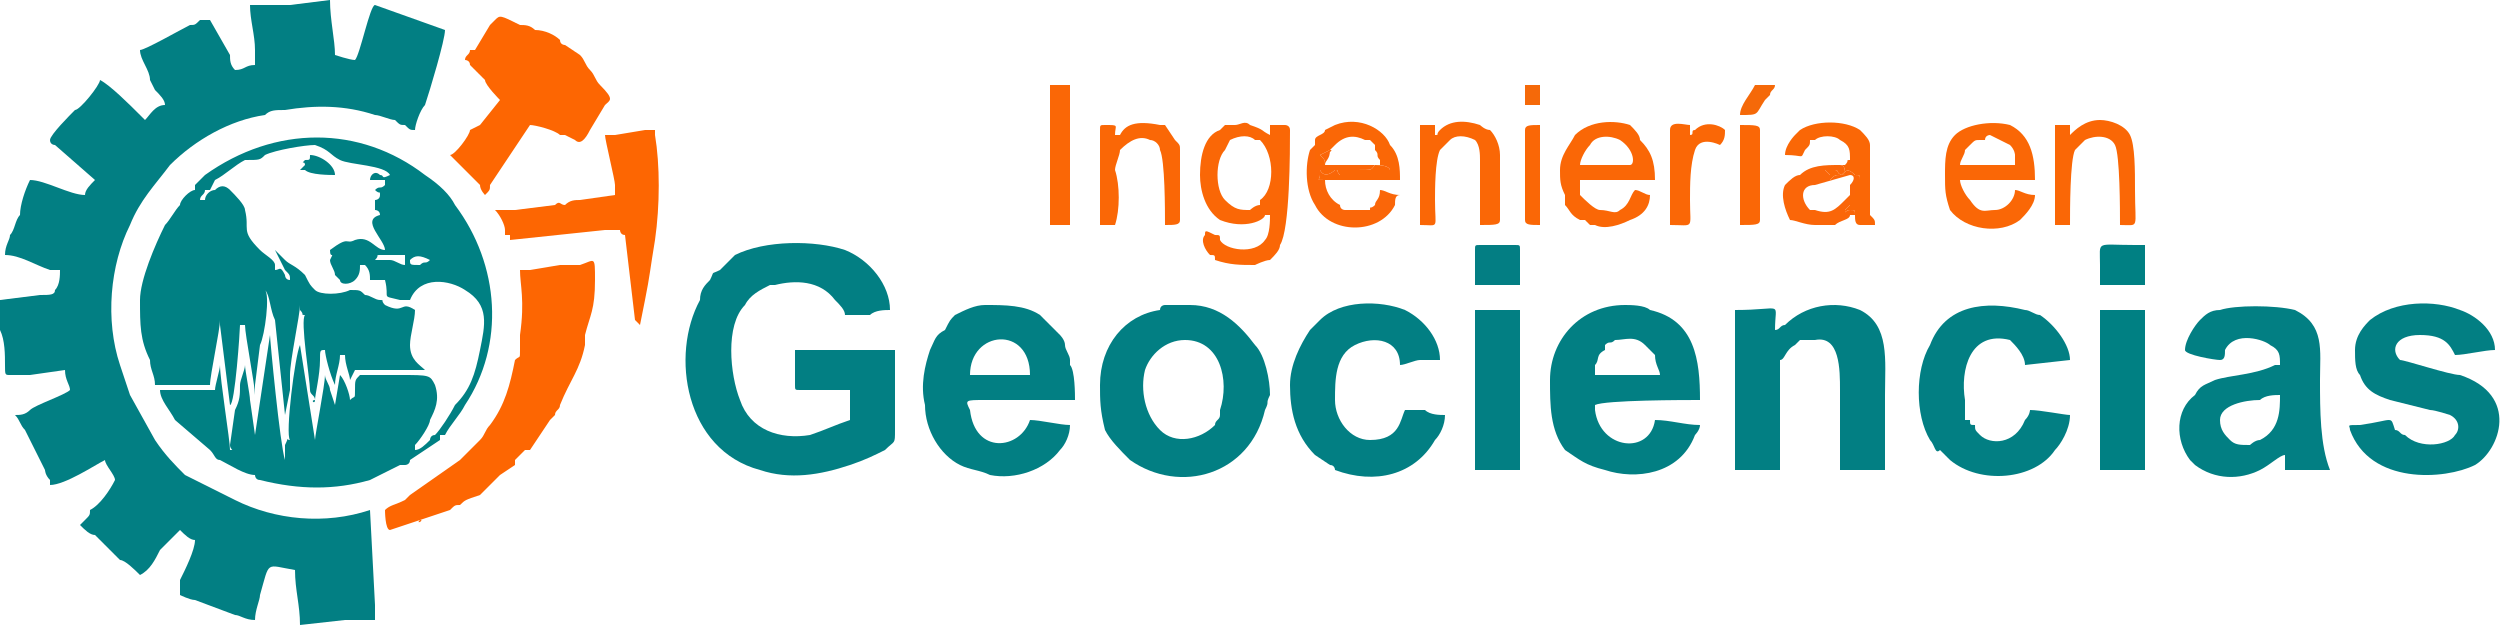
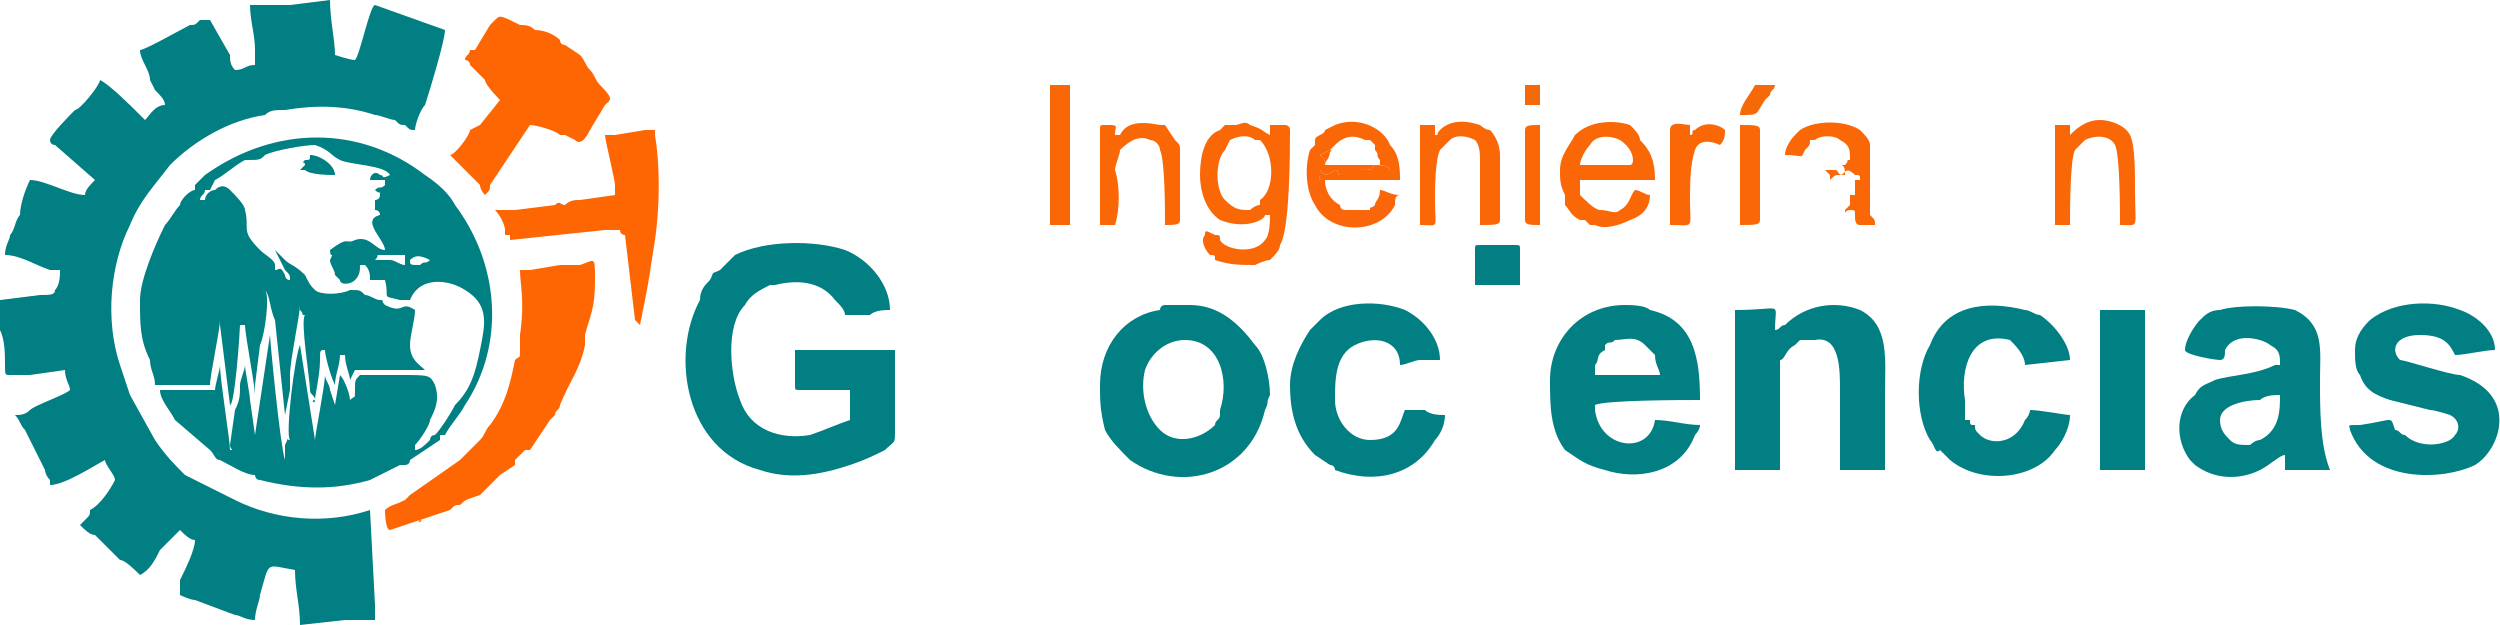
<svg xmlns="http://www.w3.org/2000/svg" xml:space="preserve" width="512px" height="128px" version="1.1" style="shape-rendering:geometricPrecision; text-rendering:geometricPrecision; image-rendering:optimizeQuality; fill-rule:evenodd; clip-rule:evenodd" viewBox="0 0 500 125">
  <defs>
    <style type="text/css">
   
    .fil1 {fill:#008083}
    .fil0 {fill:#027F83}
    .fil5 {fill:#037E83}
    .fil6 {fill:#F56909}
    .fil4 {fill:#FA6609}
    .fil3 {fill:#FA6706}
    .fil2 {fill:#FD6602}
   
  </style>
  </defs>
  <g id="Capa_x0020_1">
    <path class="fil0" d="M50 1c0,3 1,6 1,9 0,1 0,2 0,3 -2,0 -2,1 -4,1 -1,-1 -1,-2 -1,-3l-4 -7c-1,0 -1,0 -2,0 -1,1 -1,1 -2,1 -2,1 -9,5 -10,5 0,2 2,4 2,6l1 2c1,1 2,2 2,3 -2,0 -3,2 -4,3l-1 -1c-2,-2 -6,-6 -8,-7 0,1 -4,6 -5,6 -1,1 -5,5 -5,6 0,1 1,1 1,1l8 7c-1,1 -2,2 -2,3 -3,0 -8,-3 -11,-3 -1,2 -2,5 -2,7 -1,1 -1,3 -2,4 0,1 -1,2 -1,4 3,0 6,2 9,3 1,0 1,0 2,0 0,1 0,3 -1,4 0,1 -1,1 -3,1l-8 1 0 4c0,1 0,2 0,2 1,2 1,5 1,7 0,2 0,2 1,2 1,0 3,0 4,0l7 -1c0,2 1,3 1,4 -1,1 -7,3 -8,4 -1,1 -2,1 -3,1 1,1 1,2 2,3l4 8c0,0 0,1 1,2 0,0 0,1 0,1 3,0 9,-4 11,-5 0,1 2,3 2,4 -1,2 -3,5 -5,6 0,1 0,1 -1,2 0,0 0,0 -1,1 1,1 2,2 3,2l4 4c0,0 0,0 0,0 0,0 0,0 0,0l1 1c1,0 3,2 4,3 2,-1 3,-3 4,-5 0,0 0,0 0,0 1,-1 3,-3 4,-4 1,1 2,2 3,2 0,2 -2,6 -3,8 0,1 0,2 0,3 0,0 2,1 3,1l8 3c1,0 2,1 4,1 0,-2 1,-4 1,-5 2,-7 1,-6 7,-5 0,4 1,7 1,11l9 -1c1,0 2,0 2,0 1,0 3,0 4,0 0,-1 0,-2 0,-3l-1 -19c-9,3 -19,2 -27,-2l-10 -5c-2,-2 -4,-4 -6,-7l-5 -9 -2 -6c-3,-9 -2,-20 2,-28 2,-5 5,-8 8,-12 5,-5 12,-9 19,-10 1,-1 2,-1 4,-1 6,-1 12,-1 18,1 1,0 3,1 4,1 1,1 1,1 2,1 1,1 1,1 2,1 0,-1 1,-4 2,-5 1,-3 4,-13 4,-15 0,0 -14,-5 -14,-5 -1,0 -3,10 -4,11 -1,0 -4,-1 -4,-1 0,-3 -1,-7 -1,-11l-8 1c-1,0 -3,0 -4,0 -1,0 -3,0 -4,0z" />
    <path class="fil0" d="M170 78l0 6c-3,1 -5,2 -8,3 -6,1 -12,-1 -14,-7 -2,-5 -3,-15 1,-19 1,-2 3,-3 5,-4 0,0 0,0 1,0 4,-1 9,-1 12,3 1,1 2,2 2,3 1,0 3,0 5,0 1,-1 3,-1 4,-1 0,-5 -4,-10 -9,-12 -6,-2 -16,-2 -22,1l-3 3c-2,1 -1,0 -2,2 -1,1 -2,2 -2,4 -6,11 -3,30 12,34 6,2 12,1 18,-1 3,-1 5,-2 7,-3 2,-2 2,-1 2,-4l0 -16 -20 0 0 7c0,1 0,1 1,1 4,0 7,0 10,0l0 0z" />
    <path class="fil1" d="M82 52c1,-1 2,-1 4,0 -1,1 -1,0 -2,1 -2,0 -2,0 -2,-1zm-22 -18c1,0 1,0 1,0 0,0 0,0 0,0 1,1 5,1 6,1 0,-2 -3,-4 -5,-4 0,1 0,1 -1,1 -1,1 0,0 0,1 0,0 -1,1 -1,1zm-16 30c0,0 0,0 0,1l2 16c1,0 2,-15 2,-16l1 0c0,2 2,12 2,14 0,-1 0,0 0,-2l1 -8c1,-2 2,-10 1,-11 1,1 1,4 2,6l2 19 1 -5c0,-1 0,-2 0,-3 0,-3 2,-12 2,-14l0 0c0,0 0,0 0,1 1,1 0,1 1,1 -1,1 1,13 1,15 0,1 1,1 1,2 0,1 -1,0 0,0 0,-1 1,-5 1,-8 0,-2 0,-2 1,-2 0,1 1,5 2,7l0 0c0,-2 1,-4 1,-6l1 0c0,2 1,4 1,5l1 -2 14 0c-1,-1 -3,-2 -3,-5 0,-2 1,-5 1,-7 -3,-2 -2,1 -6,-1 -1,-1 0,-1 -1,-1 -1,0 -2,-1 -3,-1 -1,-1 -1,-1 -3,-1 -2,1 -6,1 -7,0 -1,-1 -1,-1 -2,-3 -2,-2 -3,-2 -4,-3 -1,-1 0,0 -1,-1 0,0 -1,-1 -1,-1l2 4c1,1 1,1 1,2 -1,0 -1,-1 -1,-1 -1,-2 -1,-1 -2,-1l0 -1c0,-1 -2,-2 -3,-3 -4,-4 -2,-4 -3,-8 0,-1 -2,-3 -3,-4 -1,-1 -2,-1 -3,0 -1,0 -2,1 -2,2 -2,0 -1,0 -1,0 0,-1 1,-1 1,-2 1,0 1,0 1,0l1 -2c2,-1 4,-3 6,-4 3,0 3,0 4,-1 2,-1 8,-2 10,-2 3,1 3,2 5,3 2,1 9,1 10,3 -2,1 -1,0 -2,0 -1,-1 -2,0 -2,1 1,0 2,0 3,0 0,1 0,1 0,1 -1,1 -1,0 -2,1 1,1 1,0 1,1 0,1 -1,1 -1,1 0,1 0,1 0,2 0,0 1,0 1,1 -4,1 1,5 1,7 -2,0 -3,-3 -6,-2 -2,1 -1,-1 -5,2 0,2 1,0 0,2 0,1 1,2 1,3 0,0 0,0 0,0l1 1c0,1 2,1 3,0 1,-1 1,-2 1,-3 0,0 1,0 1,0 1,1 1,2 1,3 1,0 1,0 3,0 1,4 -1,3 3,4 1,0 1,0 2,0 2,-5 8,-4 11,-2 5,3 4,7 3,12 -1,5 -2,8 -5,11 -1,2 -3,5 -4,6 -1,0 -1,1 -1,1 -1,1 -2,2 -3,2l0 -1c0,0 0,0 0,0 1,-1 3,-4 3,-5 1,-2 2,-4 1,-7 -1,-2 -1,-2 -7,-2 -3,0 -6,0 -8,0 -1,1 -1,1 -1,3 0,2 0,1 -1,2 0,-1 -1,-4 -2,-5l-1 6c0,0 0,0 0,0l-1 -3c0,-1 -1,-2 -1,-3 0,2 -2,12 -2,13l-3 -19c-1,2 -3,18 -2,19 -1,0 0,-1 -1,1l0 3c-1,-3 -3,-24 -3,-25l-3 20 -1 -7c0,-1 -1,-6 -1,-7 0,0 0,0 0,0 0,1 -1,3 -1,4 0,2 0,3 -1,5l-1 7c0,1 1,1 0,1 0,-2 -2,-14 -2,-17 0,0 0,0 0,0 0,1 -1,4 -1,5l-11 0c0,2 2,4 3,6l7 6c1,1 1,2 2,2 2,1 5,3 7,3 0,0 0,1 1,1 8,2 15,2 22,0l6 -3c1,0 1,0 1,0 0,0 1,0 1,-1 3,-2 3,-2 6,-4l0 -1c1,0 1,0 1,0 1,-2 3,-4 4,-6 8,-12 7,-28 -2,-40 -1,-2 -3,-4 -6,-6 -13,-10 -30,-10 -44,0l-2 2c0,0 0,0 0,0 0,1 0,0 0,1 -1,0 -3,2 -3,3 -1,1 -2,3 -3,4 -2,4 -5,11 -5,15 0,5 0,8 2,12 0,2 1,3 1,5l11 0c0,-2 2,-11 2,-13zm37 -11c-1,0 -2,-1 -3,-1 -1,0 -2,0 -3,0 1,-1 0,-1 1,-1 2,0 4,0 5,0l0 2z" />
    <path class="fil0" d="M450 89c-2,0 -3,0 -4,-1 -1,-1 -2,-2 -2,-4 0,-3 5,-4 8,-4 1,-1 3,-1 4,-1 0,3 0,7 -4,9 -1,0 -2,1 -2,1zm-13 -19c0,1 6,2 7,2 1,0 1,-1 1,-2 2,-4 8,-2 9,-1 2,1 2,2 2,4 0,0 -1,0 -1,0 -4,2 -9,2 -12,3 -2,1 -3,1 -4,3 -4,3 -4,9 -1,13 0,0 0,0 0,0l1 1c4,3 9,3 13,1 2,-1 4,-3 5,-3 0,1 0,1 0,1 0,1 0,2 0,2l9 0c-2,-5 -2,-12 -2,-18 0,-6 1,-11 -5,-14 -4,-1 -12,-1 -15,0 -2,0 -3,1 -4,2 -1,1 -3,4 -3,6z" />
    <path class="fil0" d="M237 68c7,0 9,8 7,14 0,0 0,1 0,1 0,1 -1,1 -1,2 -3,3 -8,4 -11,1 -3,-3 -4,-8 -3,-12 1,-3 4,-6 8,-6zm-17 9c0,3 0,5 1,9 1,2 3,4 5,6 10,7 24,3 27,-10 1,-2 0,-1 1,-3 0,-3 -1,-8 -3,-10 -3,-4 -7,-8 -13,-8 -2,0 -3,0 -5,0 0,0 -1,0 -1,1 -7,1 -12,7 -12,15z" />
    <path class="fil2" d="M104 54c0,3 1,6 0,13 0,0 0,1 0,2 0,0 0,1 0,1 0,2 0,1 -1,2 -1,5 -2,9 -5,13 -1,1 -1,2 -2,3l-4 4c0,0 0,0 0,0l-10 7c-1,1 0,0 -1,1 -2,1 -3,1 -4,2 0,0 0,4 1,4l6 -2c1,0 -1,1 0,0l6 -2c1,-1 1,-1 2,-1 1,-1 1,-1 4,-2l3 -3c0,0 0,0 0,0 0,0 0,0 0,0l1 -1c0,0 0,0 0,0 0,0 0,0 0,0l3 -2c0,0 0,-1 0,-1l2 -2c0,0 0,0 1,0l4 -6c1,-1 1,-1 1,-1 0,-1 1,-1 1,-2 2,-5 4,-7 5,-12l0 -2c1,-4 2,-5 2,-11 0,-5 0,-4 -3,-3 -1,0 -2,0 -3,0 0,0 -1,0 -1,0l-6 1c-1,0 -1,0 -2,0z" />
    <path class="fil0" d="M471 70c0,2 0,4 1,5 1,3 3,4 6,5l8 2c1,0 4,1 4,1 2,1 2,3 1,4 -1,2 -7,3 -10,0 -1,0 -1,-1 -2,-1 -1,-3 0,-2 -7,-1 -3,0 -2,0 -2,1 4,11 19,10 25,7 5,-3 9,-14 -3,-18 -2,0 -11,-3 -12,-3 -2,-2 -1,-5 4,-5 5,0 6,2 7,4 2,0 6,-1 8,-1 0,-4 -4,-7 -7,-8 -5,-2 -13,-2 -18,2 -1,1 -3,3 -3,6z" />
    <path class="fil0" d="M258 77c0,5 1,10 5,14l3 2c1,0 1,1 1,1 8,3 16,1 20,-6 1,-1 2,-3 2,-5 -1,0 -3,0 -4,-1 -2,0 -3,0 -4,0 -1,2 -1,6 -7,6 -4,0 -7,-4 -7,-8 0,-4 0,-9 4,-11 4,-2 9,-1 9,4 1,0 3,-1 4,-1 1,0 3,0 4,0 0,-4 -3,-8 -7,-10 -5,-2 -13,-2 -17,2 0,0 0,0 0,0l-2 2c-2,3 -4,7 -4,11z" />
    <path class="fil2" d="M93 12c0,0 1,0 1,1l3 3c0,1 3,4 3,4l-4 5c0,0 0,0 0,0l-2 1c0,1 -3,5 -4,5 1,1 2,2 3,3l3 3c0,1 1,2 1,2 1,-1 1,-1 1,-2l8 -12c1,0 5,1 6,2 1,0 0,0 1,0l2 1c1,1 2,0 3,-2l3 -5c1,-1 2,-1 -1,-4 -1,-1 -1,-2 -2,-3 -1,-1 -1,-2 -2,-3l-3 -2c0,0 -1,0 -1,-1 -1,-1 -3,-2 -5,-2 -1,-1 -2,-1 -3,-1 -4,-2 -4,-2 -5,-1 -1,1 -1,1 -1,1l-3 5c0,0 0,0 0,0 -1,0 -1,0 -1,0 0,1 -1,1 -1,2z" />
-     <path class="fil0" d="M194 75c0,-9 12,-10 12,0l-12 0c0,0 0,0 0,0zm20 -3c0,-1 -1,-2 -1,-3 0,-1 -1,-2 -1,-2 -1,-1 -1,-1 -2,-2 -1,-1 -1,-1 -2,-2 -3,-2 -7,-2 -11,-2 -2,0 -4,1 -6,2 -1,1 -1,1 -2,3 -2,1 -2,2 -3,4 -1,3 -2,7 -1,11 0,5 3,10 7,12 2,1 4,1 6,2 5,1 11,-1 14,-5 1,-1 2,-3 2,-5 -2,0 -6,-1 -8,-1 -2,6 -11,7 -12,-2 -1,-2 -1,-2 3,-2l18 0c0,-1 0,-6 -1,-7 0,-1 0,-1 0,-1z" />
    <path class="fil0" d="M319 73c1,-1 0,-2 2,-3 0,0 0,0 0,-1 1,-1 1,0 2,-1 2,0 4,-1 6,1l2 2c0,2 1,3 1,4l-13 0c0,-1 0,-1 0,-2zm11 -11c-1,-1 -4,-1 -5,-1 -9,0 -15,7 -15,15 0,5 0,10 3,14 3,2 4,3 8,4 6,2 15,1 18,-7 0,0 1,-1 1,-2 -3,0 -6,-1 -9,-1 -1,7 -11,6 -12,-2 0,-1 0,-1 0,-1 2,-1 18,-1 21,-1 0,-8 -1,-16 -10,-18z" />
    <path class="fil0" d="M393 84c0,-1 0,-3 0,-4 -1,-6 1,-14 9,-12 1,1 3,3 3,5l9 -1c0,-3 -3,-7 -6,-9 -1,0 -2,-1 -3,-1 -8,-2 -16,-1 -19,7 -3,5 -3,14 0,19 1,1 1,3 2,2 1,1 1,1 2,2 6,5 17,4 21,-2 1,-1 3,-4 3,-7 -1,0 -6,-1 -8,-1 0,0 0,1 -1,2 -2,5 -7,5 -9,3 -1,-1 -1,-1 -1,-2 -1,0 -1,0 -1,-1 -1,0 0,0 -1,0z" />
    <path class="fil0" d="M356 72c1,0 1,-2 3,-3 0,0 1,-1 1,-1l3 0c5,-1 5,6 5,10l0 16 9 0c0,-5 0,-10 0,-15 0,-7 1,-14 -5,-17 -5,-2 -11,-1 -15,3 -1,0 -1,1 -2,1 0,-6 2,-4 -8,-4l0 3c0,0 0,-1 0,1l0 24c0,2 0,3 0,4l9 0 0 -22z" />
    <polygon class="fil1" points="420,94 429,94 429,62 420,62 " />
-     <path class="fil0" d="M295 62l0 32 9 0 0 -32 -8 0c-1,0 -1,0 -1,0z" />
    <path class="fil2" d="M125 47l2 17c1,1 1,1 1,1l1 -5c1,-5 1,-6 2,-12 1,-7 1,-15 0,-21 0,0 0,0 0,-1 -1,0 0,0 -1,0 0,0 -1,0 -1,0l-6 1c-1,0 -1,0 -2,0 0,1 2,9 2,10 0,1 0,1 0,2l-7 1c-1,0 -2,0 -3,1 -1,0 -1,-1 -2,0l-8 1 -4 0c1,1 2,3 2,4 0,0 0,1 0,1 1,0 1,0 1,0 0,1 0,1 0,1l19 -2c2,0 2,0 3,0 0,0 0,1 1,1z" />
    <path class="fil3" d="M250 42c-2,0 -3,0 -5,-2 -2,-2 -2,-8 0,-10l1 -2c2,-1 4,-1 5,0 0,0 0,0 0,0l1 0c3,3 3,10 0,12 0,1 0,1 0,1 -1,0 -2,1 -2,1zm-10 -7c0,3 1,7 4,9 5,2 9,0 9,-1l1 0c0,1 0,4 -1,5 -2,3 -8,2 -9,0 0,-1 0,-1 -1,-1 -2,-1 -2,-1 -2,0 -1,1 0,3 1,4 1,0 1,0 1,1 3,1 5,1 8,1 0,0 2,-1 3,-1 1,-1 2,-2 2,-3 2,-3 2,-19 2,-23 0,-1 -1,-1 -1,-1l-3 0 0 2c0,0 0,0 0,0 -2,-1 -1,-1 -4,-2 -1,-1 -2,0 -3,0 0,0 -1,0 -2,0l-1 1c-3,1 -4,5 -4,9z" />
-     <path class="fil3" d="M403 33l-11 0c0,-1 1,-2 1,-3l1 -1c1,-1 1,-1 2,-1l1 0c0,-1 1,-1 1,-1l4 2c0,0 0,0 0,0 1,1 1,2 1,2 0,1 0,2 0,2zm-14 2c0,3 0,4 1,7 3,4 10,5 14,2 1,-1 3,-3 3,-5 -2,0 -3,-1 -4,-1 0,2 -2,4 -4,4 -2,0 -3,1 -5,-2 -1,-1 -2,-3 -2,-4l15 0c0,-5 -1,-9 -5,-11 -4,-1 -9,0 -11,2 -2,2 -2,5 -2,8z" />
    <path class="fil3" d="M326 33l-10 0c0,-1 1,-3 2,-4 1,-2 4,-2 6,-1 3,2 3,5 2,5zm-14 1c0,2 0,3 1,5 0,1 0,1 0,2 1,1 1,2 3,3 0,0 0,0 0,0l1 0c0,0 1,1 1,1 1,0 1,0 1,0 2,1 5,0 7,-1 3,-1 4,-3 4,-5 -1,0 -2,-1 -3,-1 -1,1 -1,3 -3,4 -1,1 -2,0 -4,0 -1,0 -3,-2 -4,-3 0,-1 0,-2 0,-3l15 0c0,-4 -1,-6 -3,-8 0,-1 -1,-2 -2,-3 -3,-1 -8,-1 -11,2 -1,2 -3,4 -3,7z" />
    <path class="fil3" d="M414 27l0 -2c-2,0 -3,0 -3,0 0,1 0,18 0,20l3 0c0,-3 0,-13 1,-15 1,-1 1,-1 2,-2 2,-1 5,-1 6,1 1,2 1,13 1,16 4,0 3,1 3,-7 0,-4 0,-9 -1,-11 -1,-2 -4,-3 -6,-3 -3,0 -5,2 -6,3z" />
    <path class="fil3" d="M287 27l0 -2c-2,0 -2,0 -3,0l0 20c4,0 3,1 3,-5 0,-2 0,-8 1,-10 0,0 0,0 0,0 0,0 0,0 0,0l2 -2c1,-1 3,-1 5,0 1,1 1,3 1,4l0 13c3,0 4,0 4,-1l0 -13c0,-2 -1,-4 -2,-5 -1,0 -2,-1 -2,-1 -3,-1 -6,-1 -8,1 -1,1 0,1 -1,1z" />
    <path class="fil3" d="M223 27c0,-2 1,-2 -2,-2 -1,0 -1,0 -1,1l0 19 3 0c1,-3 1,-8 0,-11 0,-1 1,-3 1,-4 0,0 0,0 0,0 2,-2 4,-3 6,-2 1,0 2,1 2,2 1,2 1,12 1,15 2,0 3,0 3,-1 0,-3 0,-11 0,-14 0,-1 0,-1 -1,-2l-2 -3c0,0 0,0 0,0 -1,0 0,0 -1,0 -5,-1 -7,0 -8,2 0,0 0,0 -1,0z" />
    <path class="fil3" d="M368 33c1,0 1,1 1,2 -2,0 -1,-1 -2,-1l-2 0c0,0 0,0 0,0l1 1c0,0 0,0 0,1 1,-1 1,-1 2,-1 1,0 1,-2 3,0 1,0 1,0 1,1 -1,0 -1,0 -1,0 0,1 0,1 0,3l-1 0 0 0c0,3 0,1 0,2 0,0 -1,1 -1,1 0,1 0,0 1,0l0 0c1,0 1,0 1,1 0,1 0,2 1,2 0,0 2,0 3,0 0,-1 0,-1 -1,-2 0,-4 0,-11 0,-14 0,-1 -1,-2 -2,-3 -3,-2 -9,-2 -12,0 0,0 -1,1 -1,1 0,0 -2,2 -2,4 4,0 3,1 4,-1 1,-1 1,-1 1,-2 0,0 0,0 0,0 1,0 1,0 1,0 0,0 0,0 0,0 1,-1 4,-1 5,0 2,1 2,2 2,4 -1,0 0,0 -1,1 -1,0 -1,0 -1,0z" />
    <polygon class="fil3" points="210,45 214,45 214,17 210,17 " />
    <path class="fil4" d="M265 36c-2,0 -1,0 -1,-1 0,0 0,0 0,0l0 0c0,0 1,0 1,0 0,0 0,0 1,0 0,0 1,0 2,0 -1,-1 0,-1 -1,-1 0,0 -2,2 -3,0 1,0 2,0 4,0 1,0 2,0 3,0 4,0 3,0 4,-1 3,0 3,1 3,1 0,0 0,0 0,0l0 -2c0,1 0,0 0,1 -1,0 -1,0 -1,0 0,0 0,-1 0,-1 0,0 0,0 0,1 0,0 0,0 0,0l-1 0c0,0 0,0 0,-1l0 0 0 1 -11 0c0,-1 1,-1 1,-3l-2 1c1,1 1,1 1,2 -1,0 -1,0 -2,0 0,-3 0,-1 0,-2 0,-1 0,-1 0,-1l0 -2c0,1 0,0 0,1l-1 1c-1,3 -1,8 1,11 3,6 13,6 16,0 0,-1 0,-2 1,-2 -2,0 -3,-1 -4,-1 0,2 -1,2 -1,3 -1,1 -1,0 -1,1l-1 0c-1,0 -2,0 -4,0 0,0 -1,0 -1,-1 -2,-1 -3,-3 -3,-5z" />
    <path class="fil3" d="M263 28l0 2c0,0 0,0 0,1 0,1 0,-1 0,2 1,0 1,0 2,0 0,-1 0,-1 -1,-2l2 -1c1,0 -1,1 0,0 0,0 0,0 1,-1 2,-2 4,-2 6,-1 0,0 0,0 0,0 0,0 1,0 1,0l1 1c0,1 0,0 0,1 1,1 0,1 1,2l0 0c0,1 0,1 0,1l1 0c0,0 0,0 0,0 0,-1 0,-1 0,-1 0,0 0,1 0,1 0,0 0,0 1,0 0,-1 0,0 0,-1l0 2c0,0 0,0 0,0 0,0 0,-1 -3,-1 -1,1 0,1 -4,1 -1,0 -2,0 -3,0 -2,0 -3,0 -4,0 1,2 3,0 3,0 1,0 0,0 1,1 -1,0 -2,0 -2,0 -1,0 -1,0 -1,0 0,0 -1,0 -1,0l0 0c0,0 0,0 0,0 0,1 -1,1 1,1 2,0 12,0 15,0 0,-2 0,-5 -2,-7 -1,-3 -6,-6 -11,-4l-2 1c0,1 -2,1 -2,2z" />
    <path class="fil3" d="M338 27c0,-1 0,-1 0,-2 -1,0 -4,-1 -4,1l0 19c5,0 4,1 4,-5 0,-3 0,-7 1,-10 1,-3 5,-1 5,-1 1,-1 1,-2 1,-3 -1,-1 -4,-2 -6,0 -1,0 0,1 -1,1z" />
-     <path class="fil4" d="M371 43c0,-1 0,-1 -1,-1l0 0c-1,0 -1,1 -1,0 0,0 1,-1 1,-1 0,-1 0,1 0,-2l-1 1c-2,2 -3,3 -6,2 -1,0 -1,0 -1,0 -2,-2 -2,-5 1,-5l7 -2c1,0 1,1 0,2 0,1 0,1 0,2l1 0c0,-2 0,-2 0,-3 0,0 0,0 1,0 0,-1 0,-1 -1,-1 -2,-2 -2,0 -3,0 -1,0 -1,0 -2,1 0,-1 0,-1 0,-1l-1 -1c0,0 0,0 0,0l2 0c1,0 0,1 2,1 0,-1 0,-2 -1,-2 -3,0 -6,0 -8,2 -1,0 -2,1 -3,2 -1,2 0,5 1,7 1,0 3,1 5,1 2,0 3,0 4,0 1,-1 3,-1 3,-2l1 0z" />
    <path class="fil3" d="M348 45c3,0 4,0 4,-1l0 -18c0,-1 -1,-1 -4,-1l0 20z" />
    <path class="fil3" d="M305 26l0 18c0,1 1,1 3,1l0 -20c-2,0 -3,0 -3,1z" />
-     <path class="fil1" d="M429 54l0 -3 -1 -1 -7 0 0 5 7 1c-1,0 -5,0 -6,0 -1,0 -1,0 -1,1 2,0 5,0 8,-1 0,0 0,0 0,-1 0,-1 0,-1 0,-1zm0 0c0,0 0,0 0,1 0,1 0,1 0,1 -3,1 -6,1 -8,1 0,-1 0,-1 1,-1 1,0 5,0 6,0l-7 -1 0 -5 7 0 1 1 0 -2 -2 0c-8,0 -7,-1 -7,4 0,1 0,3 0,4l9 0 0 -3z" />
    <path class="fil5" d="M296 51c1,0 5,0 6,0l0 3c-1,0 -2,0 -3,0 -2,0 -1,0 -3,0l0 -3zm-1 -1l0 7 9 0 0 -7c0,-1 0,-1 -1,-1l-7 0c-1,0 -1,0 -1,1zm1 4c2,0 1,0 3,0 1,0 2,0 3,0l0 -3c-1,0 -5,0 -6,0l0 3z" />
    <path class="fil6" d="M351 17c-1,2 -3,4 -3,6 4,0 3,0 5,-3 0,0 1,-1 1,-1 0,-1 1,-1 1,-2 -1,0 -3,0 -4,0z" />
    <polygon class="fil6" points="305,21 308,21 308,17 305,17 " />
  </g>
</svg>